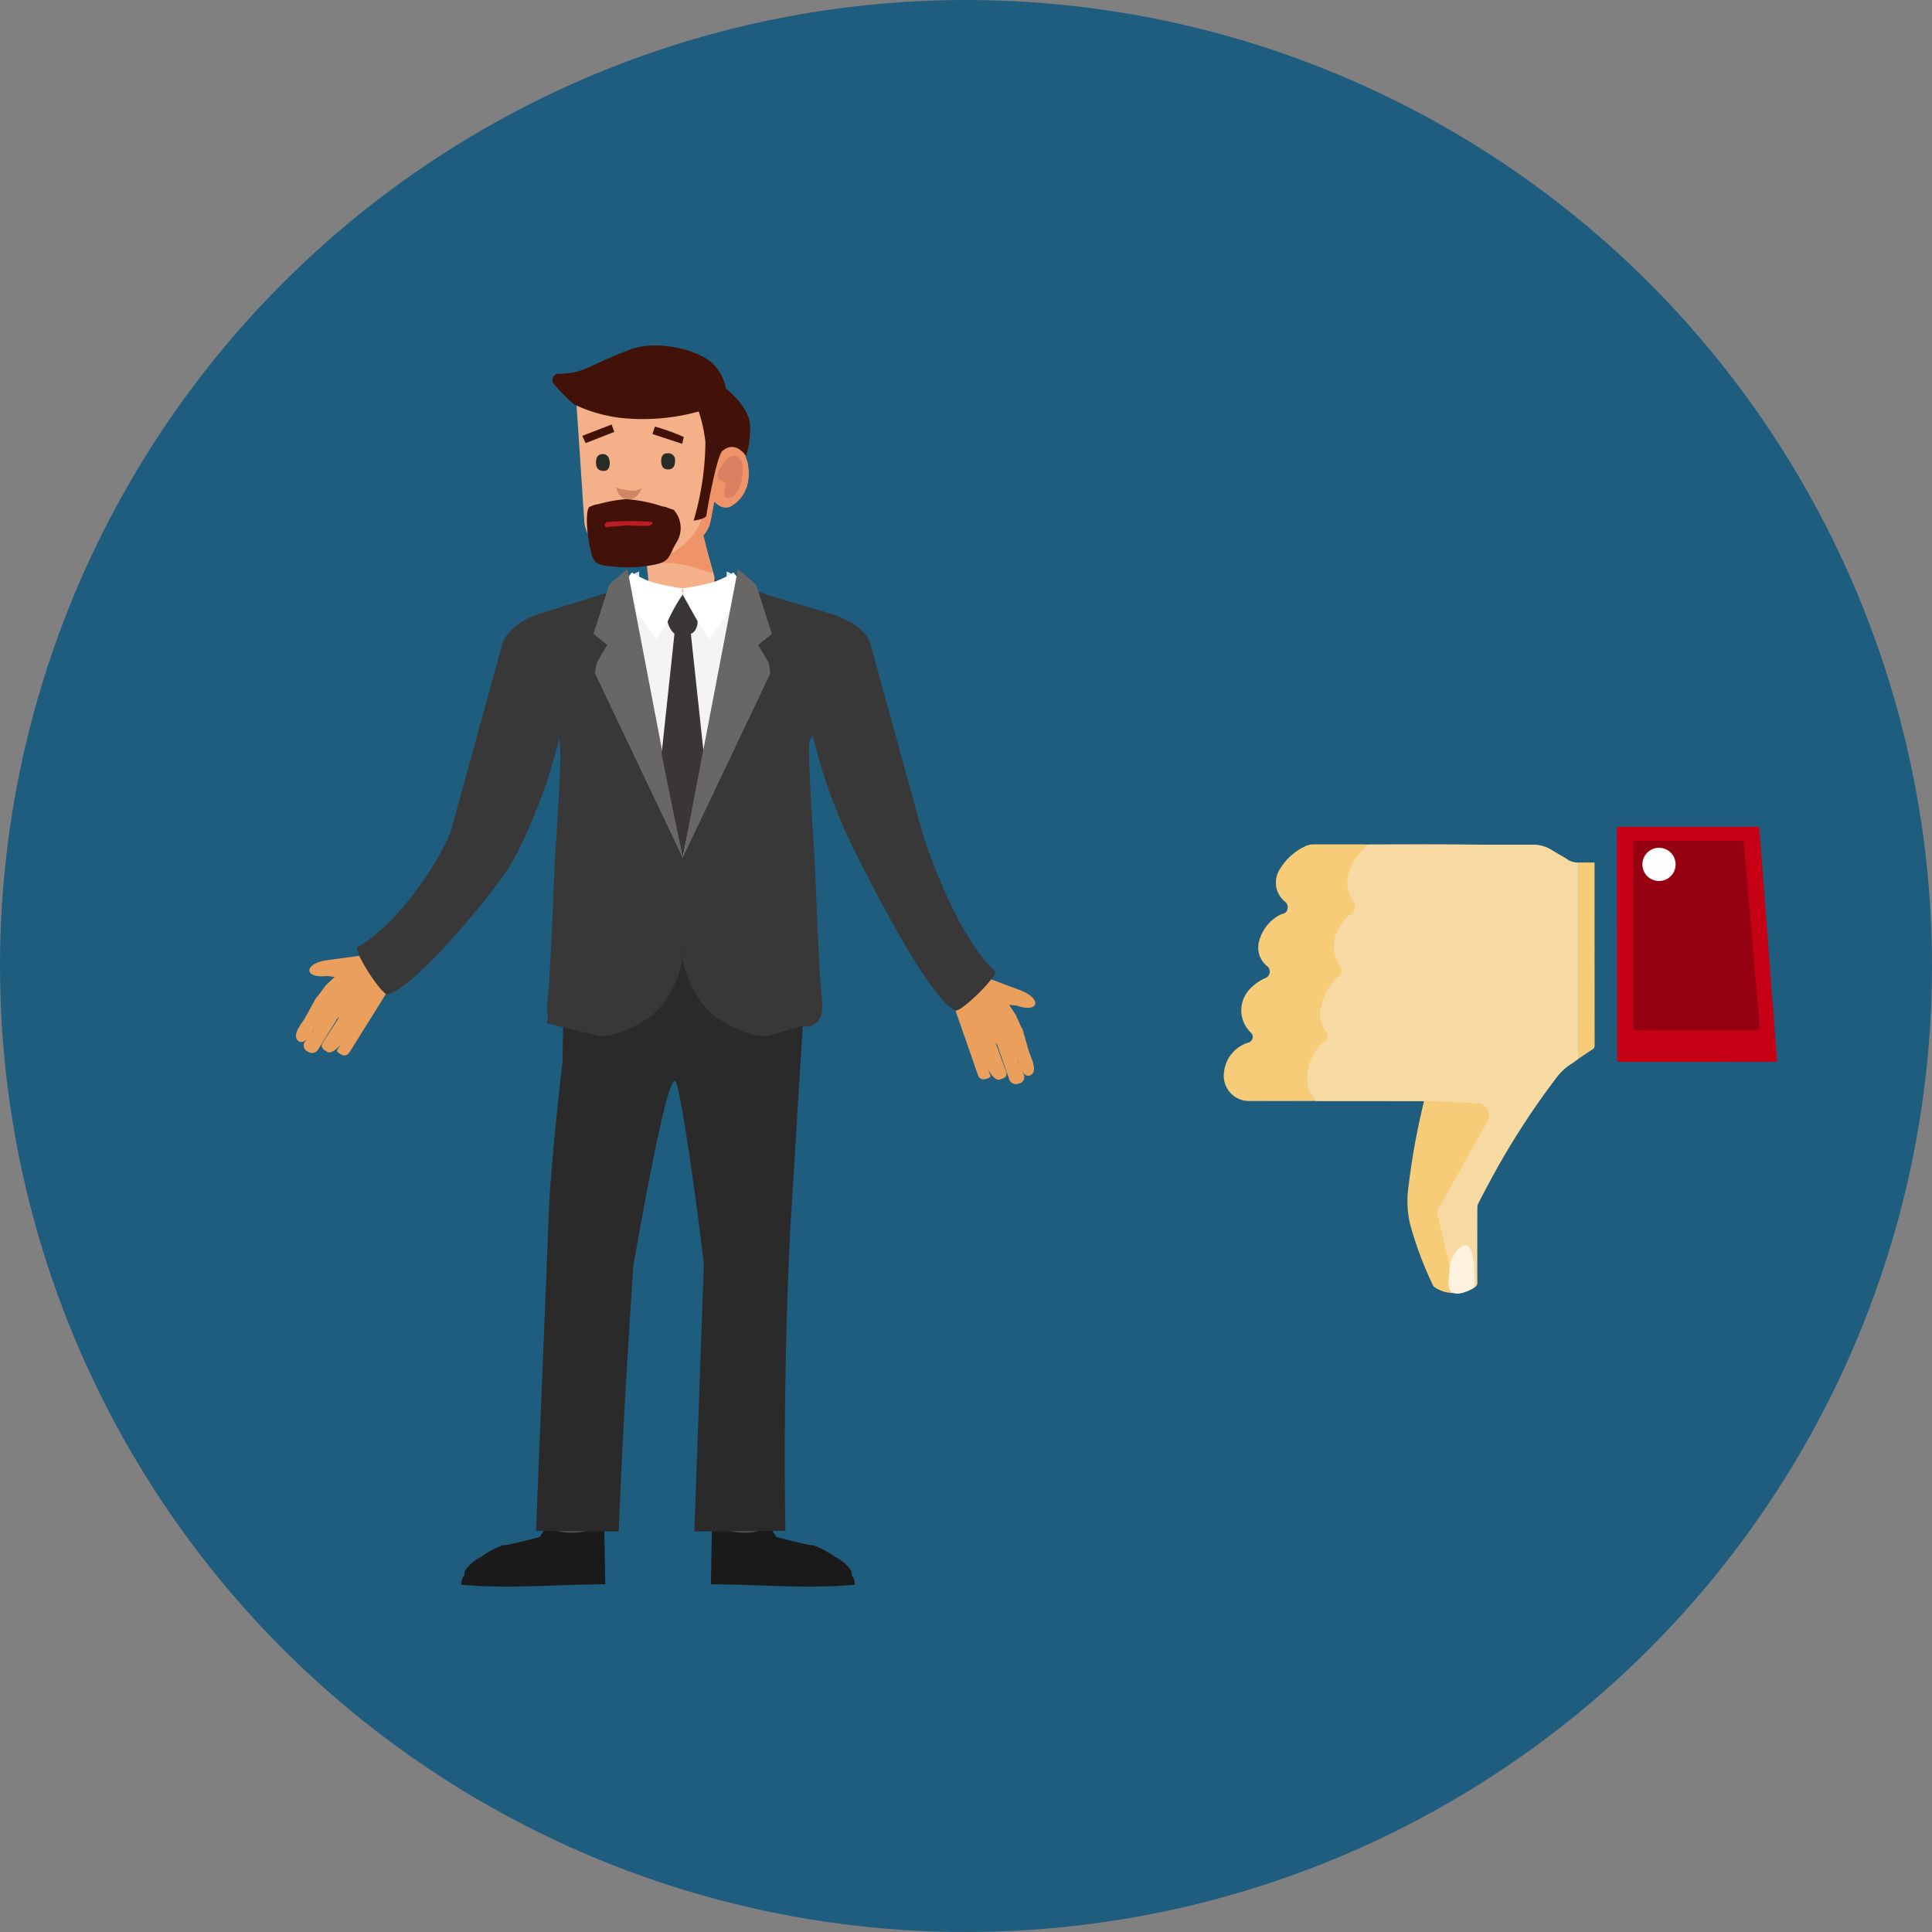
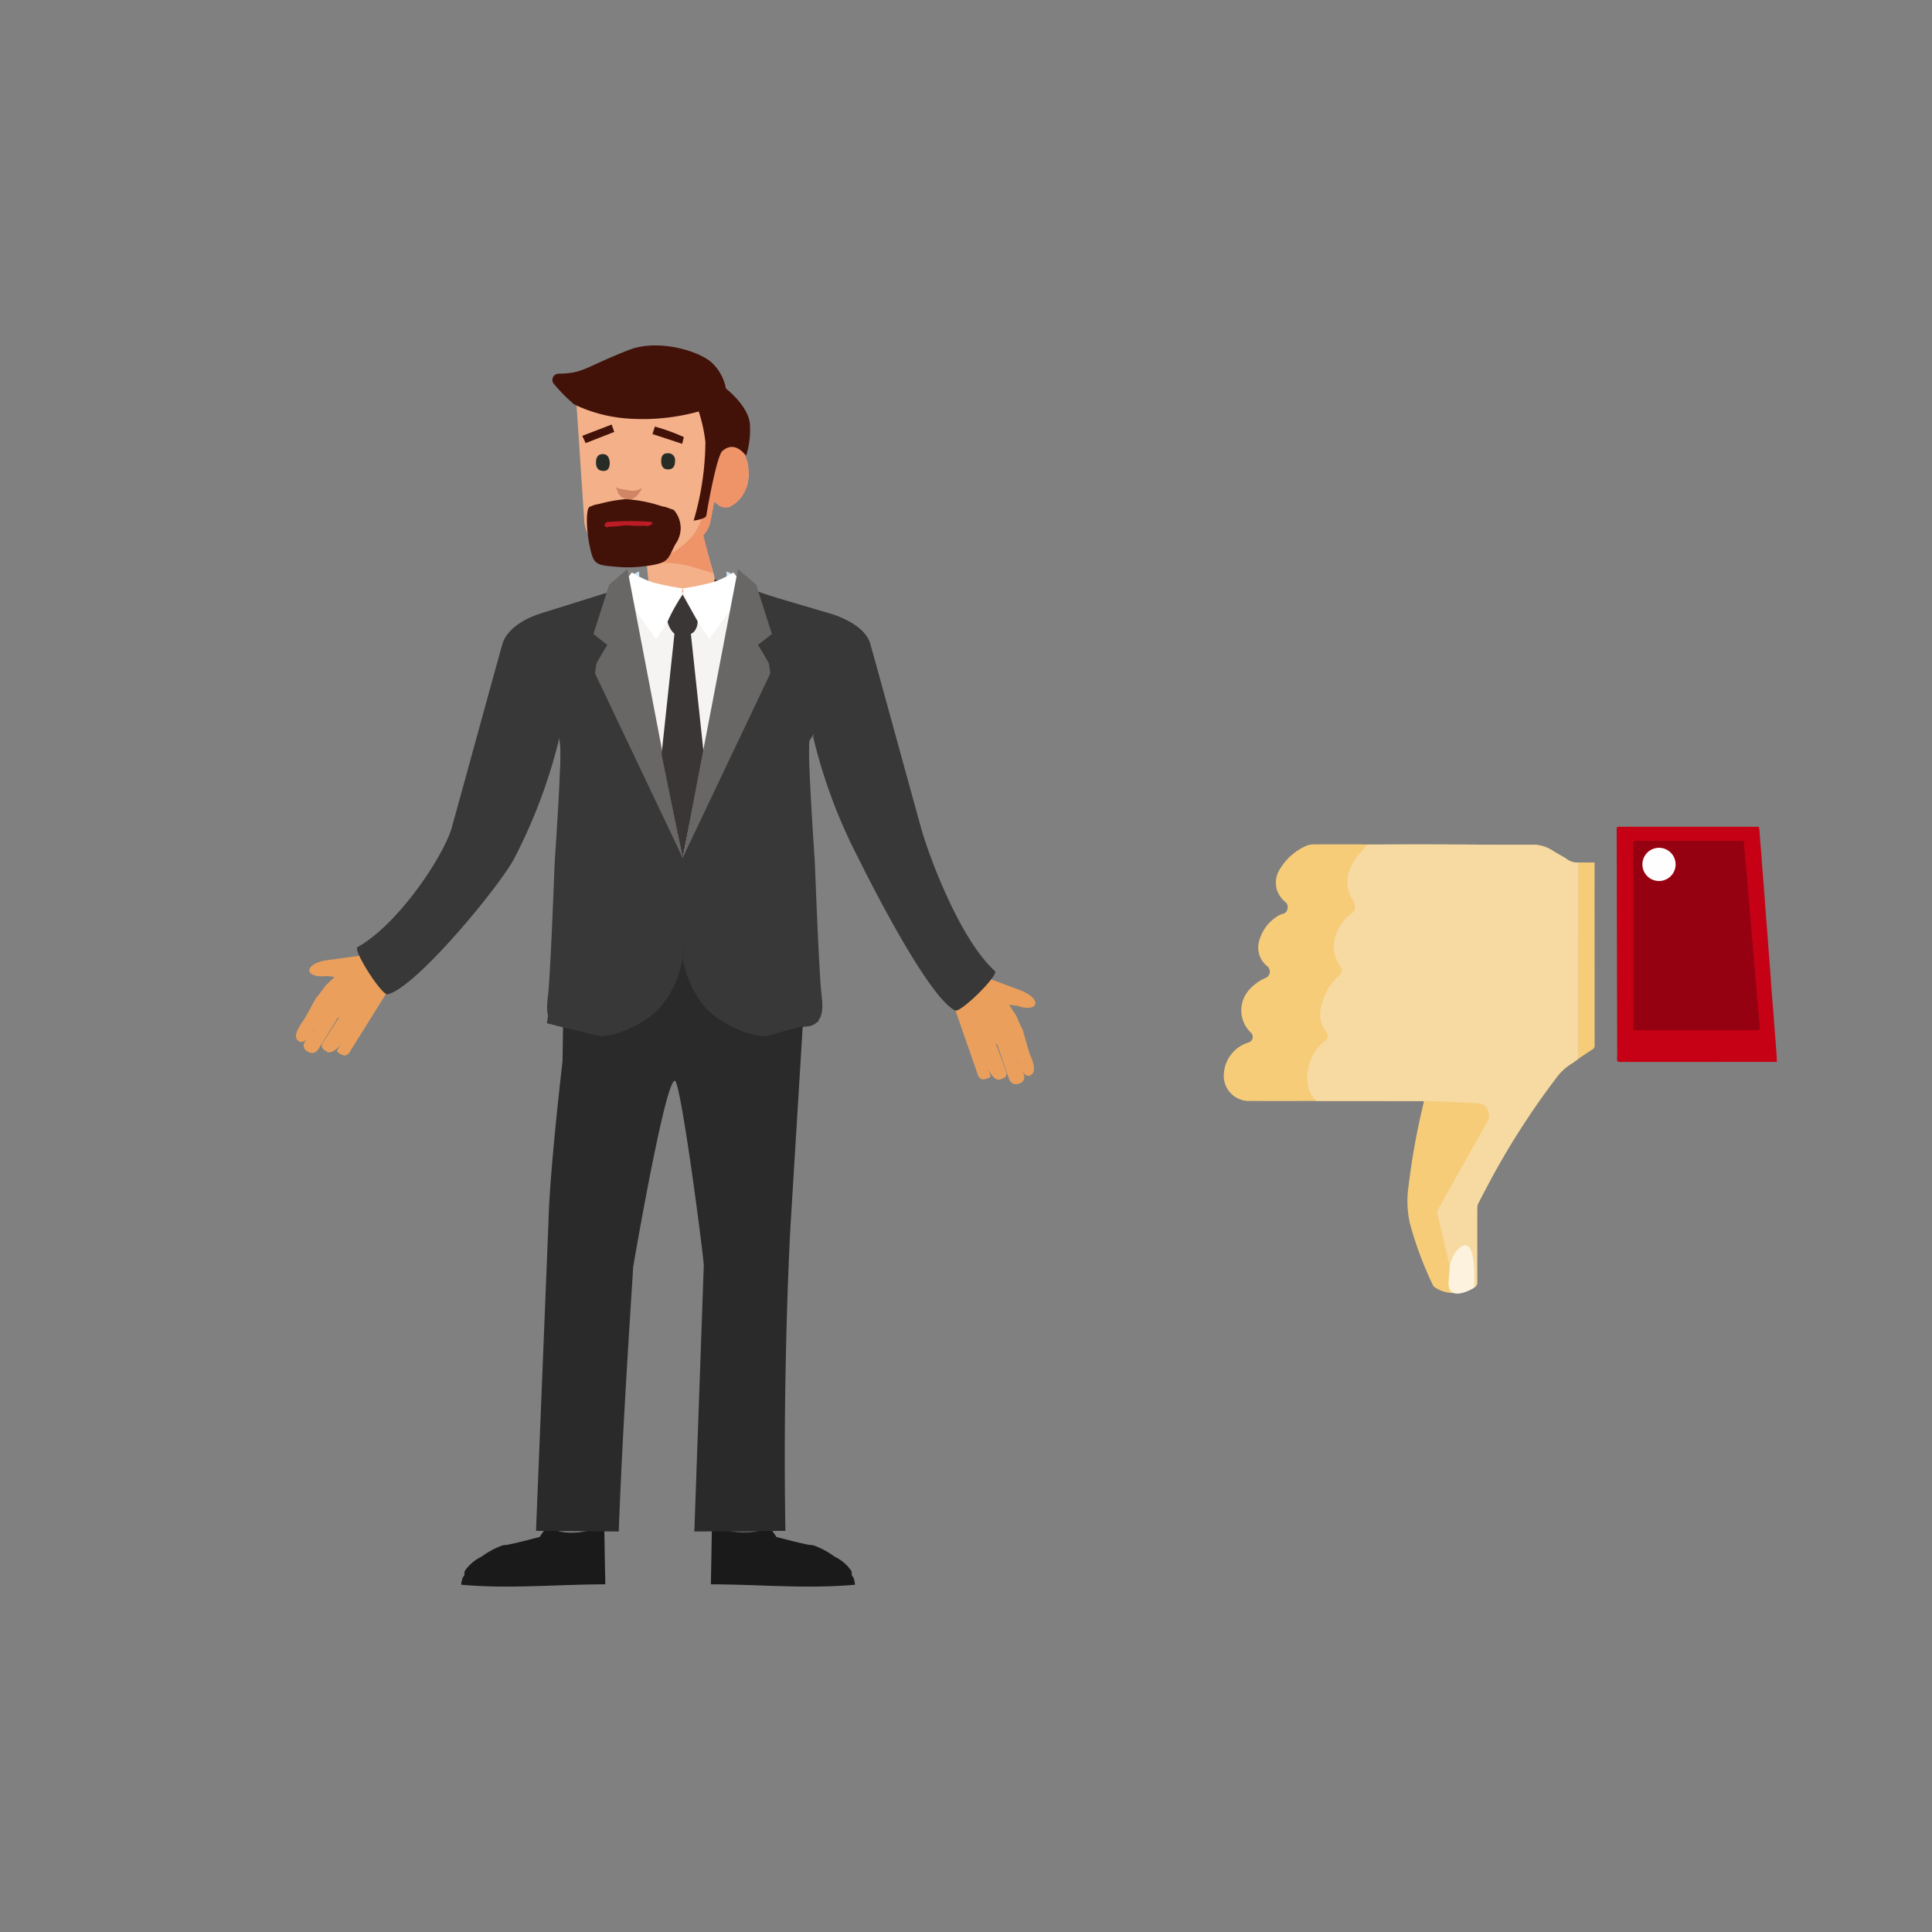
<svg xmlns="http://www.w3.org/2000/svg" xmlns:xlink="http://www.w3.org/1999/xlink" width="160" height="160" viewBox="0 0 160 160">
  <rect x="0" y="0" width="160" height="160" fill="#808080" stroke="none" />
  <defs>
    <style>.cls-1{fill:#1f5d7f;}.cls-2{fill:#eaa05c;}.cls-3{fill:#383838;}.cls-4{fill:#535353;}.cls-5{fill:#1a1a1a;}.cls-6{fill:#2a2a2a;}.cls-7{fill:url(#radial-gradient);}.cls-8{fill:url(#radial-gradient-2);}.cls-9{fill:#f4b089;}.cls-10{fill:#ef9369;}.cls-11{fill:#db8061;}.cls-12{fill:#d08564;}.cls-13{fill:#272c26;}.cls-14,.cls-15{fill:#421209;}.cls-15{fill-rule:evenodd;}.cls-16{fill:#bd1b25;}.cls-17{fill:#f5f4f2;}.cls-18{fill:#fff;}.cls-19{fill:#686765;}.cls-20{fill:#3a3635;}.cls-21{fill:#f6cc79;}.cls-22{fill:#f6daa2;}.cls-23{fill:#c70115;}.cls-24{fill:#950110;}.cls-25{fill:#fefefe;}.cls-26{fill:#fcf2dd;}</style>
    <radialGradient id="radial-gradient" cx="-2710.883" cy="49.342" r="4.553" gradientTransform="translate(2764.297)" gradientUnits="userSpaceOnUse">
      <stop offset="0" stop-color="#fff" />
      <stop offset="1" stop-color="#8bc4eb" />
    </radialGradient>
    <radialGradient id="radial-gradient-2" cx="1102.375" cy="49.342" r="4.553" gradientTransform="matrix(-1, 0, 0, 1, 1162.07, 0)" xlink:href="#radial-gradient" />
  </defs>
  <g id="Layer_1" data-name="Layer 1">
-     <circle class="cls-1" cx="80" cy="80" r="80" />
    <g id="Symbol_9ashasd_0_Layer2_0_MEMBER_16_MEMBER_82_FILL" data-name="Symbol 9ashasd 0 Layer2 0 MEMBER 16 MEMBER 82 FILL">
      <path class="cls-2" d="M25.491,87.088a.595.595,0,0,0,.88-.214l1.484-2.387.034-.094.227-.184L26.72,86.373c-.2.355.028.538.382.739s1.008-.399,1.209-.754l-.413.656a.482.482,0,0,0,.279.262q.515.348.833-.232l3.773-6.049-2.686-1.787q-.06-.129-.112.013l-.189-.069-2.567.348c-2.159.259-2.087,1.562-.145,1.326l.631.081-.734.695-.627.841-.18.202-.935,1.694c-.2.355-1.221,1.502-.434,1.931.588.213,1.065-.971,1.236-1.051l-.78,1.036A.54.54,0,0,0,25.491,87.088Z" />
    </g>
    <path class="cls-3" d="M41.649,53.203c.55-1.551,2.861-2.228,2.861-2.228l12.254-3.617,12.03,3.617s2.311.677,2.861,2.228c.128.36-4.507,8.079-4.561,8.036-.337-.27.27,10.087.274,10.195.205,5.188.403,9.777.558,11.04.173,1.411.115,2.548-1.307,2.548l-1.257.302H47.942l-1.257-.302c-1.422,0-1.48-1.137-1.307-2.548.155-1.263.353-5.853.558-11.04.004-.108.74-10.657.403-10.387a43.8,43.8,0,0,1-3.727,9.995c-1.032,2.082-8.096,10.732-10.508,11.304-.482.114-2.907-3.675-2.491-3.91,3.485-1.969,7.187-7.679,7.807-9.918C39.017,62.753,41.53,53.539,41.649,53.203Z" />
    <g id="Symbol_9ashasd_0_Layer2_0_MEMBER_16_MEMBER_82_FILL-2" data-name="Symbol 9ashasd 0 Layer2 0 MEMBER 16 MEMBER 82 FILL">
      <path class="cls-2" d="M84.37,89.738a.595.595,0,0,1-.811-.404l-.92-2.656-.013-.1-.181-.23L83.33,88.77c.117.39-.146.519-.536.636s-.895-.612-1.012-1.003l.258.731a.482.482,0,0,1-.33.194q-.579.225-.761-.41l-2.343-6.733,3.014-1.149q.087-.112.106.037l.199-.025,2.427.906c2.048.73,1.69,1.985-.152,1.326l-.633-.061.562.84.425.959.131.236.538,1.859c.117.39.859,1.734-.003,1.979-.62.078-.824-1.182-.974-1.298l.532,1.183A.54.54,0,0,1,84.37,89.738Z" />
    </g>
    <path class="cls-3" d="M67.346,61.048a43.798,43.798,0,0,0,3.727,9.995c1.031,2.082,5.804,11.549,8.03,12.64.445.218,3.647-2.941,3.294-3.262-2.964-2.69-5.511-9.663-6.131-11.902-1.597-5.765-4.11-14.98-4.229-15.315-.55-1.551-2.861-2.228-2.861-2.228Z" />
    <g id="Symbol_9ashasd_0_Layer2_0_MEMBER_16_MEMBER_40_FILL" data-name="Symbol 9ashasd 0 Layer2 0 MEMBER 16 MEMBER 40 FILL">
-       <path class="cls-4" d="M49.992,123.783l-.263,3.367-3.893-.053-.316-3.261Z" />
-     </g>
+       </g>
    <path class="cls-5" d="M50.115,130.489c-.031-1.428-.045-2.829-.08-4.241-.243.103-.647.289-.866.373a5.451,5.451,0,0,1-2.265.292,4.117,4.117,0,0,1-1.595-.473,9.041,9.041,0,0,0-.615.85c-.878.213-1.793.475-2.664.64-.174.033-.26.016-.404.051a6.634,6.634,0,0,0-1.74.931,3.562,3.562,0,0,0-1.364,1.147c-.127.219.016.362-.146.523-.023.023-.024-.008-.027,0a2.208,2.208,0,0,0-.157.658c4.031.362,7.886-.028,11.936-.034-.004-.159-.008-.593-.009-.692S50.115,130.491,50.115,130.489Z" />
    <g id="Symbol_9ashasd_0_Layer2_0_MEMBER_16_MEMBER_40_FILL-2" data-name="Symbol 9ashasd 0 Layer2 0 MEMBER 16 MEMBER 40 FILL">
      <path class="cls-4" d="M59.008,123.783l.263,3.367,3.893-.053.316-3.261Z" />
    </g>
    <path class="cls-5" d="M58.885,130.489c.031-1.428.045-2.829.08-4.241.243.103.647.289.866.373a5.451,5.451,0,0,0,2.265.292,4.117,4.117,0,0,0,1.595-.473,9.041,9.041,0,0,1,.615.85c.878.213,1.793.475,2.664.64.174.033.26.016.404.051a6.633,6.633,0,0,1,1.741.931,3.563,3.563,0,0,1,1.364,1.147c.127.219-.016.362.146.523.023.023.024-.008.027,0a2.208,2.208,0,0,1,.157.658c-4.031.362-7.886-.028-11.936-.034.004-.159.008-.593.009-.692S58.885,130.491,58.885,130.489Z" />
    <g id="Symbol_9ashasd_0_Layer2_0_MEMBER_16_MEMBER_41_FILL" data-name="Symbol 9ashasd 0 Layer2 0 MEMBER 16 MEMBER 41 FILL">
      <path class="cls-6" d="M66.856,78.825l-1.388,22.661c-.175,3.051-.629,13.703-.423,25.293l-7.543.053.782-22.034c-.035-.947-1.903-15.256-2.394-15.291-.807-.105-3.456,15.432-3.456,15.432-.07,1.473-.846,12.435-1.192,21.893l-6.852-.053,1.042-25.823c.035-1.718.347-6.019,1.154-13.068l.151-10.131c2.56.771,8.108.316,11.124.526a13.949,13.949,0,0,0,5.208-.526Z" />
    </g>
    <path class="cls-3" d="M71.761,53.084c-.55-1.551-2.86-2.228-2.86-2.228L56.65,47.24,44.624,50.856s-2.31.677-2.86,2.228c-.128.36,4.506,8.076,4.559,8.034.337-.27-.27,10.084-.274,10.192-.205,5.186-.403,9.774-.558,11.037-.173,1.411-.115,2.547,1.307,2.547l1.257.302,8.708-13.304L65.47,85.195l1.256-.302c1.422,0,1.48-1.136,1.307-2.547-.155-1.263-.353-5.851-.558-11.037-.004-.108-.74-10.654-.403-10.384C67.15,60.989,71.88,53.42,71.761,53.084Z" />
    <path class="cls-7" d="M52.934,47.325s-1.683.637-1.859,1.875,3.396,4.422,3.396,4.422l1.022-3.265S52.934,49.478,52.934,48.17Z" />
    <path class="cls-8" d="M60.174,47.325s1.683.637,1.86,1.875-3.396,4.422-3.396,4.422l-1.022-3.265s2.559-.879,2.559-2.188Z" />
    <path class="cls-3" d="M45.287,84.739s1.845-12.146,1.821-13.076a141.171,141.171,0,0,0-2.344-20.851l6.667-2.096,5.106,22.326v8.352S56.035,82.73,53.6,84.359s-4.038,1.435-4.038,1.435Z" />
    <g id="Symbol_1_Newcz_0_Layer2_2_MEMBER_0_MEMBER_0_MEMBER_0_MEMBER_0_FILL" data-name="Symbol 1   Newcz 0 Layer2 2 MEMBER 0 MEMBER 0 MEMBER 0 MEMBER 0 FILL">
      <path class="cls-9" d="M51.138,31.52c1.568.339,2.046-.291,2.639-.291a7.184,7.184,0,0,1,4.351,2.244l1.144,2.125-.191,1.678c.509.466-.382,2.067-.127,2.618l.509-2.034v-.064a1.18,1.18,0,0,1,1.907-.382,1.814,1.814,0,0,1,.572,1.081l.064.699a3.793,3.793,0,0,1-.191,1.208s-1.295,1.545-1.677,1.587-.527-.104-.994-.443l-.254,1.335a4.323,4.323,0,0,1-.699,1.399l.985,3.531v.127a3.529,3.529,0,0,1-.758,1.977q-.954,1.208-1.526,1.271a2.937,2.937,0,0,1-1.589-.064,1.771,1.771,0,0,1-1.054-1.376l-.473-.954-.227-2.161a4.433,4.433,0,0,1-2.479-.254,5.67,5.67,0,0,1-1.844-1.335,3.402,3.402,0,0,1-.827-1.716L47.703,32.9l2.03-1.671Zm8.135,8.882-.191-.064.064.191Z" />
    </g>
    <g id="Symbol_1_Newcz_0_Layer2_2_MEMBER_2_MEMBER_0_MEMBER_0_MEMBER_0_FILL" data-name="Symbol 1   Newcz 0 Layer2 2 MEMBER 2 MEMBER 0 MEMBER 0 MEMBER 0 FILL">
      <path class="cls-10" d="M55.395,45.932a7.574,7.574,0,0,1-1.589.509,5.461,5.461,0,0,1-1.462.127l1.272.127a9.117,9.117,0,0,1,3.497.191l1.907.572-.763-3.115a2.381,2.381,0,0,0,.572-1.081l.318-1.716.381.318a1.07,1.07,0,0,0,.89.127,2.756,2.756,0,0,0,1.526-2.225,3.587,3.587,0,0,0-.127-1.717,1.275,1.275,0,0,0-1.843-.954l-.382.254-.827,3.115-.381-.191-.191-.381.127,1.526a4.69,4.69,0,0,1-.89,2.861A6.409,6.409,0,0,1,55.395,45.932Z" />
    </g>
    <g id="Symbol_1_Newcz_0_Layer2_2_MEMBER_3_MEMBER_0_MEMBER_0_MEMBER_0_FILL" data-name="Symbol 1   Newcz 0 Layer2 2 MEMBER 3 MEMBER 0 MEMBER 0 MEMBER 0 FILL">
-       <path class="cls-11" d="M61.434,38.24q-.318-.572-.763-.509l-.318.127-.064.064a4.332,4.332,0,0,0-.826,1.272q-.127.191,0,.318a.249.249,0,0,0,.191.254l.064.064a.341.341,0,0,1,.382.254l-.127.763v.127q.064.382.445.254l.254-.064a2.818,2.818,0,0,0,.699-1.208,3.732,3.732,0,0,0,.127-1.271Z" />
-     </g>
+       </g>
    <g id="Symbol_1_Newcz_0_Layer2_2_MEMBER_4_MEMBER_0_MEMBER_0_MEMBER_0_FILL" data-name="Symbol 1   Newcz 0 Layer2 2 MEMBER 4 MEMBER 0 MEMBER 0 MEMBER 0 FILL">
      <path class="cls-12" d="M51.199,40.847a1.025,1.025,0,0,0,.763.509q.763.064,1.208-.954a1.383,1.383,0,0,1-1.144.191l-.763-.127-.254-.127Z" />
    </g>
    <g id="Symbol_1_Newcz_0_Layer2_2_MEMBER_5_MEMBER_0_MEMBER_0_MEMBER_0_FILL" data-name="Symbol 1   Newcz 0 Layer2 2 MEMBER 5 MEMBER 0 MEMBER 0 MEMBER 0 FILL">
      <path class="cls-13" d="M55.903,38.176a.562.562,0,0,0-.636-.636q-.508,0-.509.636,0,.699.572.699T55.903,38.176Z" />
    </g>
    <g id="Symbol_1_Newcz_0_Layer2_2_MEMBER_6_MEMBER_0_MEMBER_0_MEMBER_0_FILL" data-name="Symbol 1   Newcz 0 Layer2 2 MEMBER 6 MEMBER 0 MEMBER 0 MEMBER 0 FILL">
      <path class="cls-13" d="M50.5,38.304q-.063-.699-.572-.699-.572,0-.572.699t.636.699Q50.5,39.003,50.5,38.304Z" />
    </g>
    <g id="Symbol_1_Newcz_0_Layer2_2_MEMBER_7_MEMBER_0_MEMBER_0_MEMBER_0_FILL" data-name="Symbol 1   Newcz 0 Layer2 2 MEMBER 7 MEMBER 0 MEMBER 0 MEMBER 0 FILL">
      <path class="cls-14" d="M56.629,36.195a16.205,16.205,0,0,0-2.393-.866l-.203.616,2.463.811Z" />
    </g>
    <g id="Symbol_1_Newcz_0_Layer2_2_MEMBER_8_MEMBER_0_MEMBER_0_MEMBER_0_FILL" data-name="Symbol 1   Newcz 0 Layer2 2 MEMBER 8 MEMBER 0 MEMBER 0 MEMBER 0 FILL">
      <path class="cls-14" d="M50.653,35.158l-2.432.937.281.601,2.369-.928Z" />
    </g>
    <path class="cls-14" d="M48.91,45.558c.269,1.138.493,1.251,1.978,1.366a10.336,10.336,0,0,0,2.396-.019c2.248-.262,1.975-.606,2.658-1.853a2.258,2.258,0,0,0-.135-2.812c-.98-.328-.812-.464-1.387.143-.639.675-.399,1.243-1.933,1.427-1.989.24-2.018-.976-2.127-1.229-.564-1.322-1.331-.621-1.504-.612C48.539,41.987,48.482,43.751,48.91,45.558Z" />
    <path class="cls-14" d="M54.677,41.882a11.587,11.587,0,0,0-2.864-.543,12.358,12.358,0,0,0-2.956.631c-.268.253,0,.987,0,.987L50.58,44.282a32.041,32.041,0,0,1,3.266-.138c.417.093,1.016-1.186,1.016-1.186a7.085,7.085,0,0,0,1.154.076c0-.063-.21-.793-.21-.793Z" />
    <path class="cls-15" d="M58.419,36.607a23.577,23.577,0,0,1-.976,6.515c.144-.031,1.026-.153,1.056-.438S59.345,37.75,59.83,37.342c1.109-.933,1.916.429,1.964.383a6.993,6.993,0,0,0,.318-2.427c.02-1.573-1.993-3.121-1.993-3.121a3.925,3.925,0,0,0-1.085-2.059c-.969-1.017-4.495-2.099-6.945-1.139-3.166,1.24-3.613,1.756-4.96,1.918a6.863,6.863,0,0,1-.862.051.514.514,0,0,0-.39.855,13.75,13.75,0,0,0,1.676,1.688,12.207,12.207,0,0,0,4.629,1.183,17.361,17.361,0,0,0,5.684-.597A12.644,12.644,0,0,1,58.419,36.607Z" />
    <g id="Symbol_1_Newcz_0_Layer2_2_MEMBER_30_MEMBER_0_MEMBER_0_MEMBER_0_FILL" data-name="Symbol 1   Newcz 0 Layer2 2 MEMBER 30 MEMBER 0 MEMBER 0 MEMBER 0 FILL">
      <path class="cls-16" d="M50.066,43.48c.053.181.186.229.383.135a9.632,9.632,0,0,0,1.401-.119,9.712,9.712,0,0,0,1.509.042.693.693,0,0,0,.587-.096c.157-.117.116-.192-.111-.233a24.348,24.348,0,0,0-3.452.014A.305.305,0,0,0,50.066,43.48Z" />
    </g>
    <polygon class="cls-17" points="56.536 49.012 56.536 71.042 50.275 49.606 52.65 48.21 56.536 49.012" />
    <path class="cls-18" d="M54.333,52.916S51.265,48.701,51.324,48.65s1.01-1.241,1.01-1.241a7.422,7.422,0,0,0,1.762.828,20.644,20.644,0,0,0,2.441.491,15.352,15.352,0,0,1-.917,2.224C55.184,51.701,54.333,52.916,54.333,52.916Z" />
    <path class="cls-19" d="M56.536,71.042l-7.251-15.256a6.484,6.484,0,0,1,.119-.853c.059-.155.891-1.526.891-1.526l-1.148-.905,1.306-4.085,1.504-1.293Z" />
    <path class="cls-3" d="M67.785,84.606s-1.821-12.012-1.821-12.943,2.217-20.784,2.217-20.784l-6.515-2.272-5.13,22.435v8.352s.501,3.336,2.936,4.965,4.038,1.435,4.038,1.435Z" />
    <polygon class="cls-17" points="56.536 49.012 56.536 71.042 62.797 49.606 60.422 48.21 56.536 49.012" />
    <path class="cls-18" d="M58.74,52.916s3.068-4.215,3.009-4.266-1.01-1.241-1.01-1.241a7.422,7.422,0,0,1-1.762.828,20.644,20.644,0,0,1-2.441.491,15.347,15.347,0,0,0,.917,2.224C57.889,51.701,58.74,52.916,58.74,52.916Z" />
    <path class="cls-20" d="M57.215,52.489s.319-.072.495-.595a1.307,1.307,0,0,0,.059-.453l-1.234-2.198a14.079,14.079,0,0,0-1.234,2.198c-.02.073-.003.139.059.297a1.882,1.882,0,0,0,.495.75L54.788,62.458l1.748,8.585,1.748-8.585Z" />
    <path class="cls-19" d="M56.536,71.042l7.251-15.256a6.484,6.484,0,0,0-.119-.853c-.059-.155-.891-1.526-.891-1.526l1.148-.905-1.306-4.085-1.504-1.293Z" />
    <path class="cls-21" d="M103.452,91.179c.971.001,1.942.005,2.912.004.867,0,1.733-.005,2.599-.007h0l8.952.007c.341.009.682.018,1.023.027-.341-.009-.682-.018-1.023-.027-.008.062-.012.124-.025.185a59.641,59.641,0,0,0-1.25,6.926,8.483,8.483,0,0,0,.124,3.032,29.898,29.898,0,0,0,1.906,5.114.352.352,0,0,0,.113.142,2.751,2.751,0,0,0,1.745.497h0a2.839,2.839,0,0,0,1.605-.488.387.387,0,0,0,.198-.371q-.008-3.098,0-6.196a.863.863,0,0,1,.091-.374q.419-.825.858-1.639a63.93,63.93,0,0,1,5.535-8.661,4.546,4.546,0,0,1,1.276-1.228c.22-.129.42-.293.63-.441q0-8.126.001-16.251a1.468,1.468,0,0,1-1.003-.306c-.384-.247-.798-.45-1.179-.702a2.957,2.957,0,0,0-1.71-.461c-2.732.006-5.463-.02-8.195-.027-1.796-.004-3.591.005-5.387.008h0c-.069-.005-.138-.013-.206-.013-1.422-.002-2.843-.009-4.265,0a1.568,1.568,0,0,0-.622.129,4.762,4.762,0,0,0-2.114,1.847,2.083,2.083,0,0,0-.286,1.808,2.19,2.19,0,0,0,.698.99.562.562,0,0,1,.165.587.456.456,0,0,1-.358.383,1.873,1.873,0,0,0-.542.256,3.454,3.454,0,0,0-1.422,1.938,1.971,1.971,0,0,0,.624,2.129.575.575,0,0,1-.16,1.015,3.933,3.933,0,0,0-1.342.996,2.549,2.549,0,0,0,.182,3.519.483.483,0,0,1-.184.805,2.871,2.871,0,0,0-2.048,2.458,2.091,2.091,0,0,0,2.082,2.392Z" />
    <path class="cls-21" d="M131.881,86.91a.345.345,0,0,0,.179-.335q-.004-7.457-.005-14.915v-.231h-1.332q0,8.126-.001,16.251C131.108,87.423,131.49,87.159,131.881,86.91Z" />
    <path class="cls-22" d="M117.916,91.183l-8.952-.007a.507.507,0,0,0-.057-.107,2.588,2.588,0,0,1-.649-1.745,3.877,3.877,0,0,1,.418-1.798,3.344,3.344,0,0,1,1.048-1.316.493.493,0,0,0,.096-.766,2.284,2.284,0,0,1-.461-1.792,4.263,4.263,0,0,1,.432-1.375,4.351,4.351,0,0,1,1.016-1.399c.391-.344.406-.48.141-.927a2.87,2.87,0,0,1-.401-2.261,3.704,3.704,0,0,1,1.408-2.062.627.627,0,0,0,.259-.491,1.159,1.159,0,0,0-.236-.672,2.81,2.81,0,0,1-.327-2.054,4.168,4.168,0,0,1,1.017-1.802c.193-.223.389-.445.583-.668,1.796-.003,3.591-.012,5.387-.008,2.732.007,5.463.033,8.195.027a2.957,2.957,0,0,1,1.71.461c.381.252.794.455,1.179.702a1.468,1.468,0,0,0,1.003.306q0,8.126-.001,16.251c-.209.148-.41.311-.63.441a4.546,4.546,0,0,0-1.276,1.228,63.93,63.93,0,0,0-5.535,8.661q-.438.814-.858,1.639a.863.863,0,0,0-.091.374q-.008,3.098,0,6.196a.387.387,0,0,1-.198.371,2.839,2.839,0,0,1-1.605.488c-.009-.075-.012-.151-.028-.224-.172-.773-.342-1.546-.521-2.317-.307-1.321-.622-2.64-.931-3.961a.498.498,0,0,1,.035-.409c.416-.709.809-1.431,1.211-2.148q.689-1.229,1.378-2.458.76-1.356,1.519-2.712a.989.989,0,0,0-.051-1.044.794.794,0,0,0-.617-.41c-.398-.035-.796-.062-1.195-.083q-.888-.048-1.777-.083C119.007,91.209,118.462,91.198,117.916,91.183Z" />
    <path class="cls-23" d="M147.158,87.941h-.257q-6.355,0-12.71.004c-.201,0-.285-.036-.27-.259.021-.31.006-.624.005-.936q-.02-8.994-.04-17.989c-.001-.295,0-.295.285-.295h11.254c.277,0,.263.001.282.283.045.66.105,1.319.157,1.979.032.406.058.812.09,1.218.053.68.11,1.361.162,2.041.032.42.056.84.088,1.26.052.673.108,1.347.16,2.02.031.399.058.798.088,1.197.054.701.111,1.402.163,2.103.033.447.054.895.089,1.343.049.632.109,1.263.159,1.895.034.426.057.854.089,1.28.051.667.109,1.333.159,2C147.133,87.359,147.142,87.633,147.158,87.941Z" />
    <path class="cls-24" d="M144.415,69.633c.043.544.08,1.052.125,1.559.05.555.11,1.109.16,1.664.035.391.056.783.089,1.175.05.59.107,1.179.159,1.768.032.37.059.742.09,1.112.053.617.109,1.234.161,1.851.032.384.056.77.089,1.154.05.583.108,1.165.158,1.747.034.384.058.769.091,1.154.052.603.107,1.206.16,1.809.016.185.04.371.04.556,0,.046-.074.101-.126.134-.029.019-.081.004-.122.004h-9.964c-.267,0-.267,0-.267-.273q0-7.571,0-15.142c0-.271,0-.271.268-.271q4.316,0,8.632,0Zm-7.011.578a1.374,1.374,0,1,0,1.373,1.375v-.002A1.375,1.375,0,0,0,137.403,70.212Z" />
    <path class="cls-25" d="M137.403,70.212a1.374,1.374,0,1,1-1.385,1.363v-.002A1.373,1.373,0,0,1,137.403,70.212Z" />
    <path class="cls-26" d="M121.291,103.122c-.574.064-1.246,1.236-1.246,1.925,0,.793-.34,1.812.34,2.038s1.699-.453,1.699-.453S122.31,103.009,121.291,103.122Z" />
  </g>
</svg>